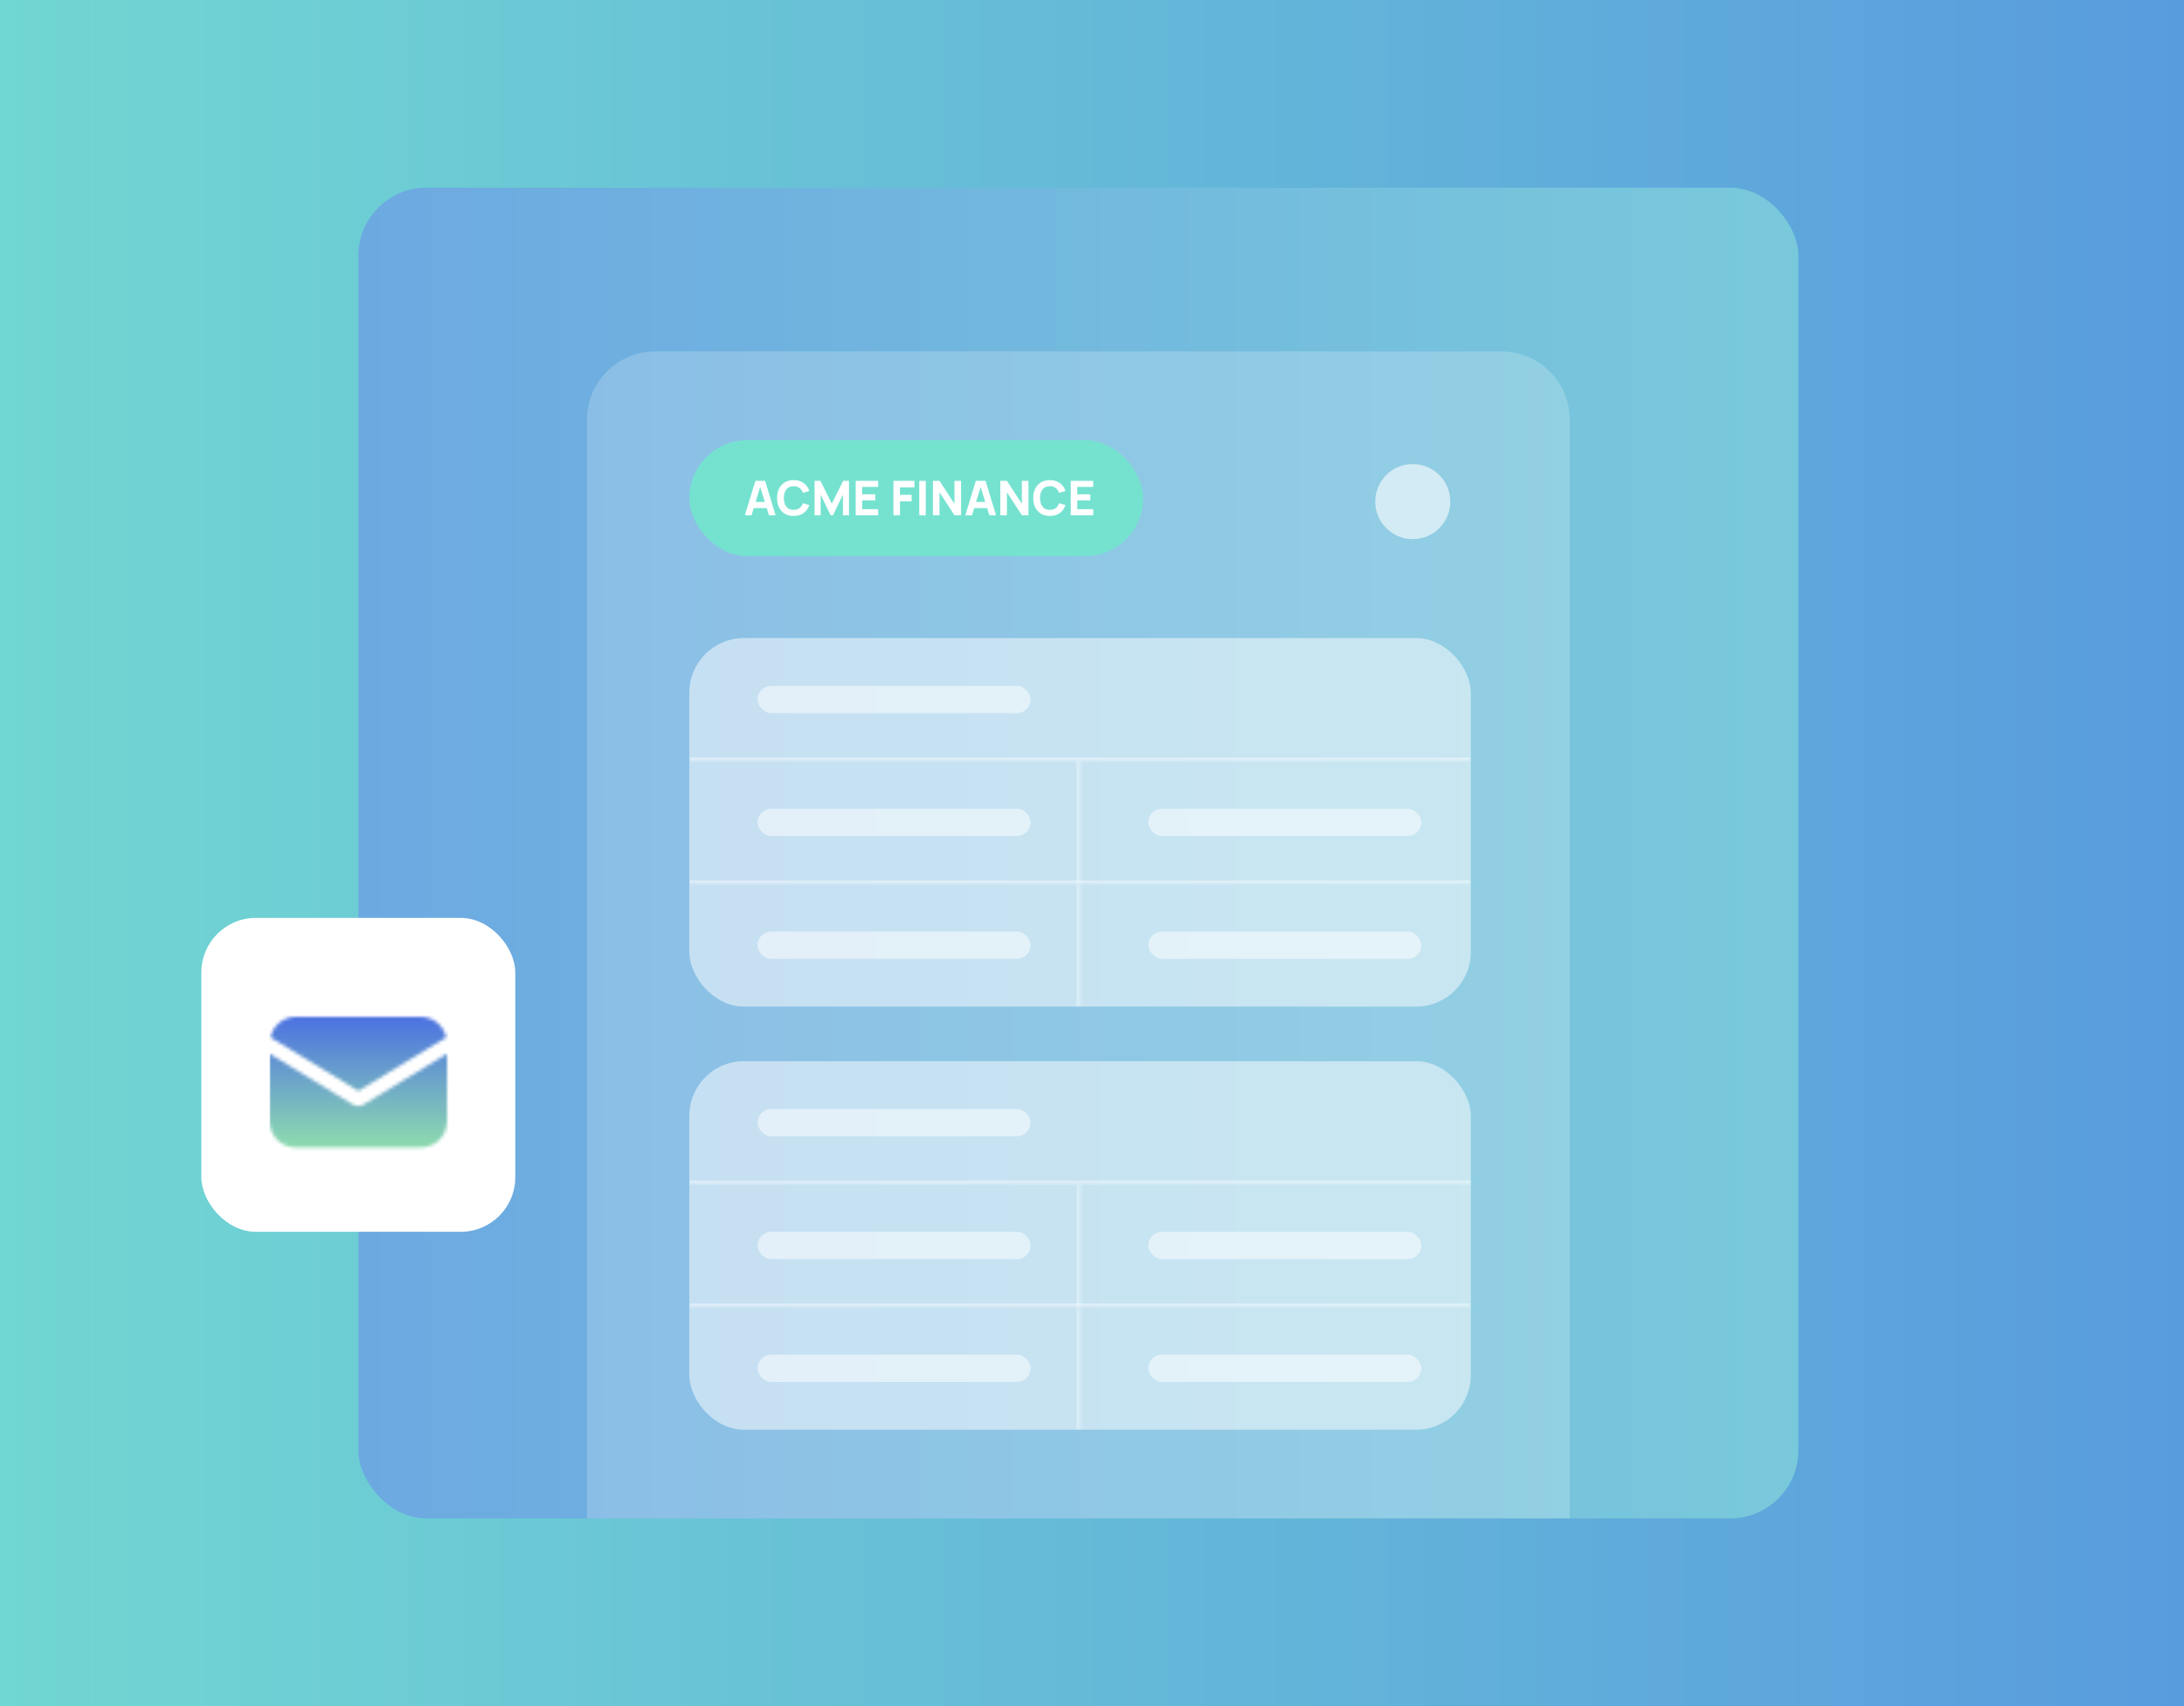
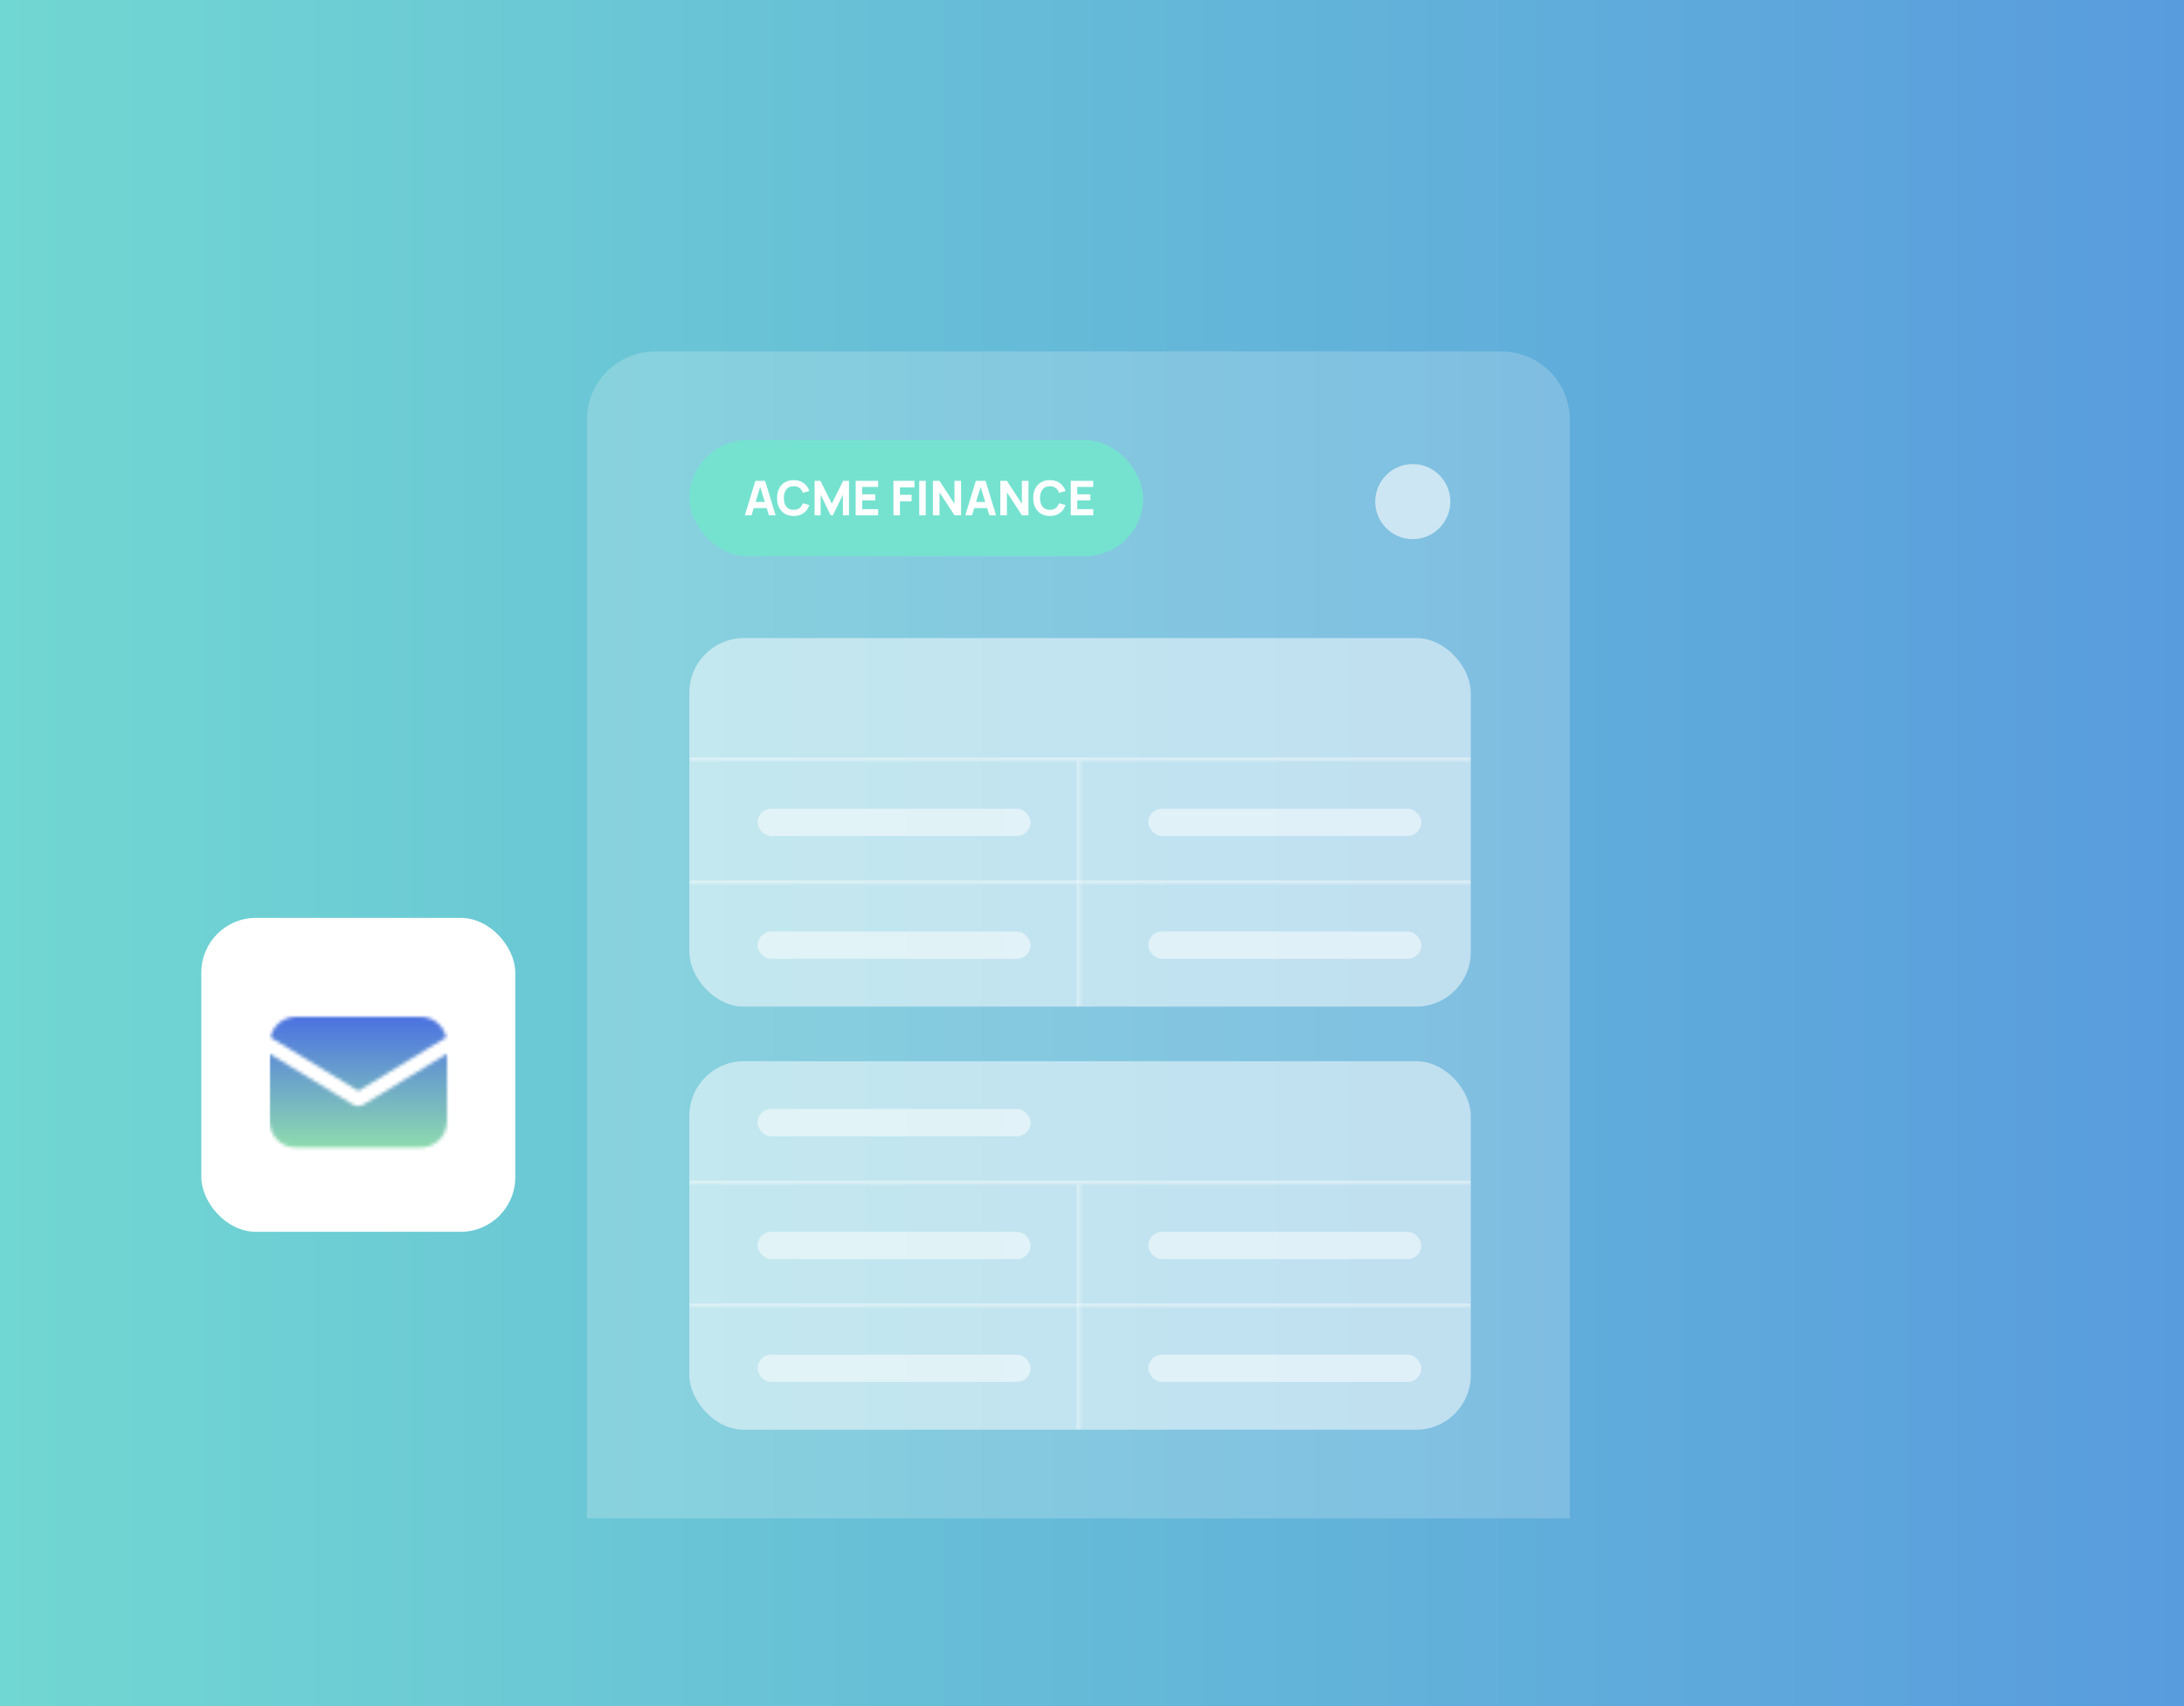
<svg xmlns="http://www.w3.org/2000/svg" width="640" height="500" viewBox="0 0 640 500" fill="none">
  <rect x="0" y="0" width="640" height="500" fill="#333333" stroke="none" />
  <rect x="640" y="500" width="640" height="500" transform="rotate(-180 640 500)" fill="url(#paint0_linear_59153_65014)" />
-   <rect x="105" y="55" width="422" height="390" rx="20" fill="url(#paint1_linear_59153_65014)" />
  <rect x="59" y="269" width="92" height="92" rx="16" fill="white" />
  <mask id="mask0_59153_65014" style="mask-type:alpha" maskUnits="userSpaceOnUse" x="79" y="298" width="52" height="39">
    <path d="M106.504 323.723C106.013 324.03 105.46 324.153 104.969 324.153C104.478 324.153 103.926 324.03 103.434 323.723L79 308.805V328.635C79 332.871 82.438 336.309 86.674 336.309H123.326C127.562 336.309 131 332.871 131 328.635V308.805L106.504 323.723Z" fill="black" />
    <path d="M123.326 298H86.675C83.052 298 79.983 300.579 79.246 304.017L105.031 319.733L130.755 304.017C130.018 300.579 126.949 298 123.326 298Z" fill="black" />
  </mask>
  <g mask="url(#mask0_59153_65014)">
    <rect x="79" y="293.154" width="54" height="46" fill="url(#paint2_linear_59153_65014)" />
  </g>
  <path d="M172 123C172 111.954 180.954 103 192 103H440C451.046 103 460 111.954 460 123V445H172V123Z" fill="white" fill-opacity="0.2" />
  <circle cx="414" cy="147" r="11" fill="white" fill-opacity="0.6" />
  <rect x="202" y="311" width="229" height="108" rx="16" fill="white" fill-opacity="0.5" />
  <mask id="path-10-inside-1_59153_65014" fill="white">
    <path d="M202 311H431V347H202V311Z" />
  </mask>
  <path d="M431 346H202V348H431V346Z" fill="white" fill-opacity="0.4" mask="url(#path-10-inside-1_59153_65014)" />
  <rect opacity="0.5" x="222" y="325" width="80" height="8" rx="4" fill="white" />
  <mask id="path-13-inside-2_59153_65014" fill="white">
    <path d="M202 347H431V383H202V347Z" />
  </mask>
  <path d="M431 382H202V384H431V382Z" fill="white" fill-opacity="0.4" mask="url(#path-13-inside-2_59153_65014)" />
  <mask id="path-15-inside-3_59153_65014" fill="white">
    <path d="M202 347H316.5V383H202V347Z" />
  </mask>
  <path d="M315.5 347V383H317.5V347H315.5Z" fill="white" fill-opacity="0.4" mask="url(#path-15-inside-3_59153_65014)" />
  <rect opacity="0.5" x="222" y="361" width="80" height="8" rx="4" fill="white" />
  <rect opacity="0.5" x="336.5" y="361" width="80" height="8" rx="4" fill="white" />
  <mask id="path-19-inside-4_59153_65014" fill="white">
    <path d="M202 383H316.5V419H202V383Z" />
  </mask>
  <path d="M315.5 383V419H317.5V383H315.5Z" fill="white" fill-opacity="0.4" mask="url(#path-19-inside-4_59153_65014)" />
  <rect opacity="0.5" x="222" y="397" width="80" height="8" rx="4" fill="white" />
  <rect opacity="0.5" x="336.5" y="397" width="80" height="8" rx="4" fill="white" />
  <rect x="202" y="187" width="229" height="108" rx="16" fill="white" fill-opacity="0.5" />
  <mask id="path-24-inside-5_59153_65014" fill="white">
    <path d="M202 187H431V223H202V187Z" />
  </mask>
  <path d="M431 222H202V224H431V222Z" fill="white" fill-opacity="0.4" mask="url(#path-24-inside-5_59153_65014)" />
-   <rect opacity="0.5" x="222" y="201" width="80" height="8" rx="4" fill="white" />
  <mask id="path-27-inside-6_59153_65014" fill="white">
    <path d="M202 223H431V259H202V223Z" />
  </mask>
  <path d="M431 258H202V260H431V258Z" fill="white" fill-opacity="0.4" mask="url(#path-27-inside-6_59153_65014)" />
  <mask id="path-29-inside-7_59153_65014" fill="white">
    <path d="M202 223H316.5V259H202V223Z" />
  </mask>
  <path d="M315.5 223V259H317.5V223H315.5Z" fill="white" fill-opacity="0.4" mask="url(#path-29-inside-7_59153_65014)" />
  <rect opacity="0.5" x="222" y="237" width="80" height="8" rx="4" fill="white" />
  <rect opacity="0.5" x="336.5" y="237" width="80" height="8" rx="4" fill="white" />
  <mask id="path-33-inside-8_59153_65014" fill="white">
    <path d="M202 259H316.5V295H202V259Z" />
  </mask>
  <path d="M315.5 259V295H317.5V259H315.5Z" fill="white" fill-opacity="0.4" mask="url(#path-33-inside-8_59153_65014)" />
  <rect opacity="0.5" x="222" y="273" width="80" height="8" rx="4" fill="white" />
  <rect opacity="0.5" x="336.5" y="273" width="80" height="8" rx="4" fill="white" />
  <rect x="202" y="129" width="133" height="34" rx="17" fill="#75E2D0" />
  <path d="M218.28 151L221.36 140.92H224.202L227.282 151H225.322L222.578 142.11H222.942L220.24 151H218.28ZM220.128 148.9V147.122H225.448V148.9H220.128ZM232.589 151.21C231.581 151.21 230.711 150.991 229.978 150.552C229.25 150.113 228.688 149.5 228.291 148.711C227.899 147.922 227.703 147.005 227.703 145.96C227.703 144.915 227.899 143.998 228.291 143.209C228.688 142.42 229.25 141.807 229.978 141.368C230.711 140.929 231.581 140.71 232.589 140.71C233.747 140.71 234.717 140.997 235.501 141.571C236.29 142.145 236.845 142.922 237.167 143.902L235.249 144.434C235.063 143.823 234.748 143.349 234.304 143.013C233.861 142.672 233.289 142.502 232.589 142.502C231.95 142.502 231.416 142.644 230.986 142.929C230.562 143.214 230.242 143.615 230.027 144.133C229.813 144.651 229.705 145.26 229.705 145.96C229.705 146.66 229.813 147.269 230.027 147.787C230.242 148.305 230.562 148.706 230.986 148.991C231.416 149.276 231.95 149.418 232.589 149.418C233.289 149.418 233.861 149.248 234.304 148.907C234.748 148.566 235.063 148.093 235.249 147.486L237.167 148.018C236.845 148.998 236.29 149.775 235.501 150.349C234.717 150.923 233.747 151.21 232.589 151.21ZM238.709 151V140.92H240.417L243.749 147.612L247.081 140.92H248.789V151H247.011V144.98L244.085 151H243.413L240.487 144.98V151H238.709ZM250.753 151V140.92H257.333V142.698H252.657V144.854H256.493V146.632H252.657V149.222H257.333V151H250.753ZM261.814 151V140.92H267.974V142.824H263.718V145.008H267.134V146.912H263.718V151H261.814ZM269.378 151V140.92H271.282V151H269.378ZM273.38 151V140.92H275.312L279.694 147.64V140.92H281.626V151H279.694L275.312 144.28V151H273.38ZM282.88 151L285.96 140.92H288.802L291.882 151H289.922L287.178 142.11H287.542L284.84 151H282.88ZM284.728 148.9V147.122H290.048V148.9H284.728ZM293.136 151V140.92H295.068L299.45 147.64V140.92H301.382V151H299.45L295.068 144.28V151H293.136ZM307.661 151.21C306.653 151.21 305.783 150.991 305.05 150.552C304.322 150.113 303.76 149.5 303.363 148.711C302.971 147.922 302.775 147.005 302.775 145.96C302.775 144.915 302.971 143.998 303.363 143.209C303.76 142.42 304.322 141.807 305.05 141.368C305.783 140.929 306.653 140.71 307.661 140.71C308.819 140.71 309.789 140.997 310.573 141.571C311.362 142.145 311.917 142.922 312.239 143.902L310.321 144.434C310.135 143.823 309.82 143.349 309.376 143.013C308.933 142.672 308.361 142.502 307.661 142.502C307.022 142.502 306.488 142.644 306.058 142.929C305.634 143.214 305.314 143.615 305.099 144.133C304.885 144.651 304.777 145.26 304.777 145.96C304.777 146.66 304.885 147.269 305.099 147.787C305.314 148.305 305.634 148.706 306.058 148.991C306.488 149.276 307.022 149.418 307.661 149.418C308.361 149.418 308.933 149.248 309.376 148.907C309.82 148.566 310.135 148.093 310.321 147.486L312.239 148.018C311.917 148.998 311.362 149.775 310.573 150.349C309.789 150.923 308.819 151.21 307.661 151.21ZM313.781 151V140.92H320.361V142.698H315.685V144.854H319.521V146.632H315.685V149.222H320.361V151H313.781Z" fill="white" />
  <defs>
    <linearGradient id="paint0_linear_59153_65014" x1="640" y1="750" x2="1280" y2="750" gradientUnits="userSpaceOnUse">
      <stop stop-color="#599CDE" />
      <stop offset="1" stop-color="#71D7D2" />
    </linearGradient>
    <linearGradient id="paint1_linear_59153_65014" x1="527" y1="250" x2="105" y2="250" gradientUnits="userSpaceOnUse">
      <stop stop-color="#79C9DB" />
      <stop offset="1" stop-color="#6CA9E1" />
    </linearGradient>
    <linearGradient id="paint2_linear_59153_65014" x1="106" y1="293.154" x2="106" y2="339.154" gradientUnits="userSpaceOnUse">
      <stop stop-color="#4364E8" />
      <stop offset="1" stop-color="#93E3AB" />
    </linearGradient>
  </defs>
</svg>